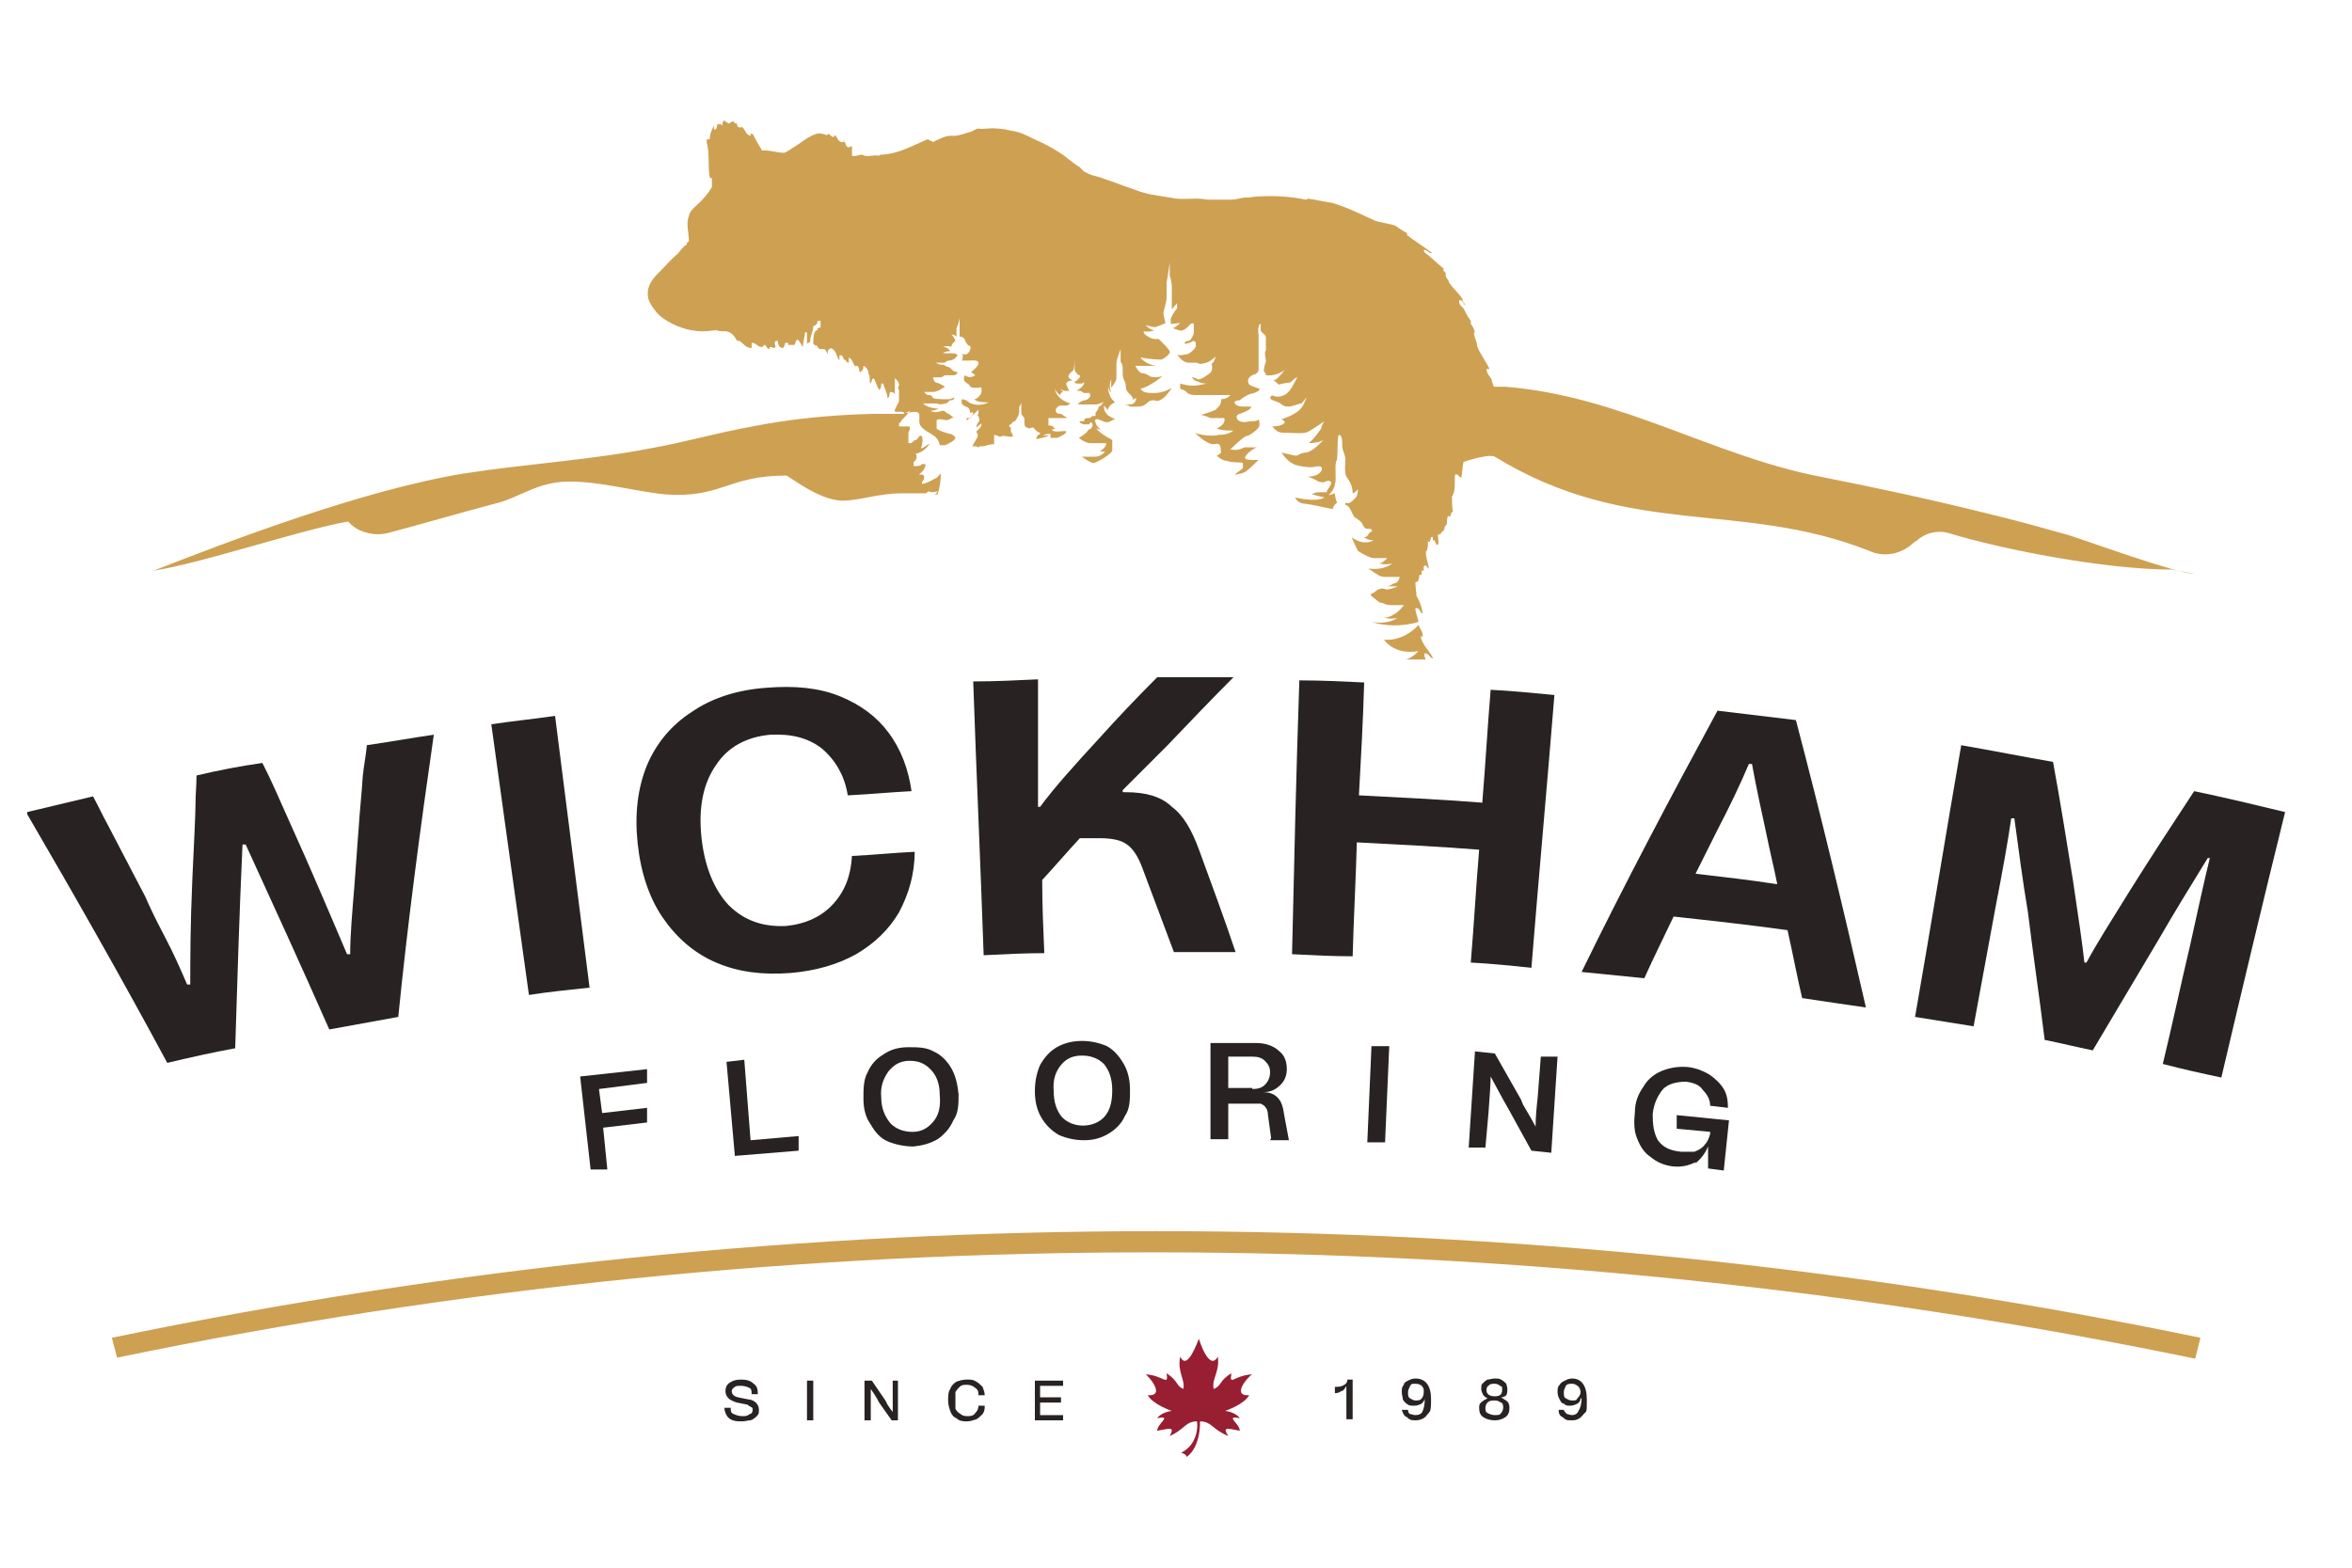
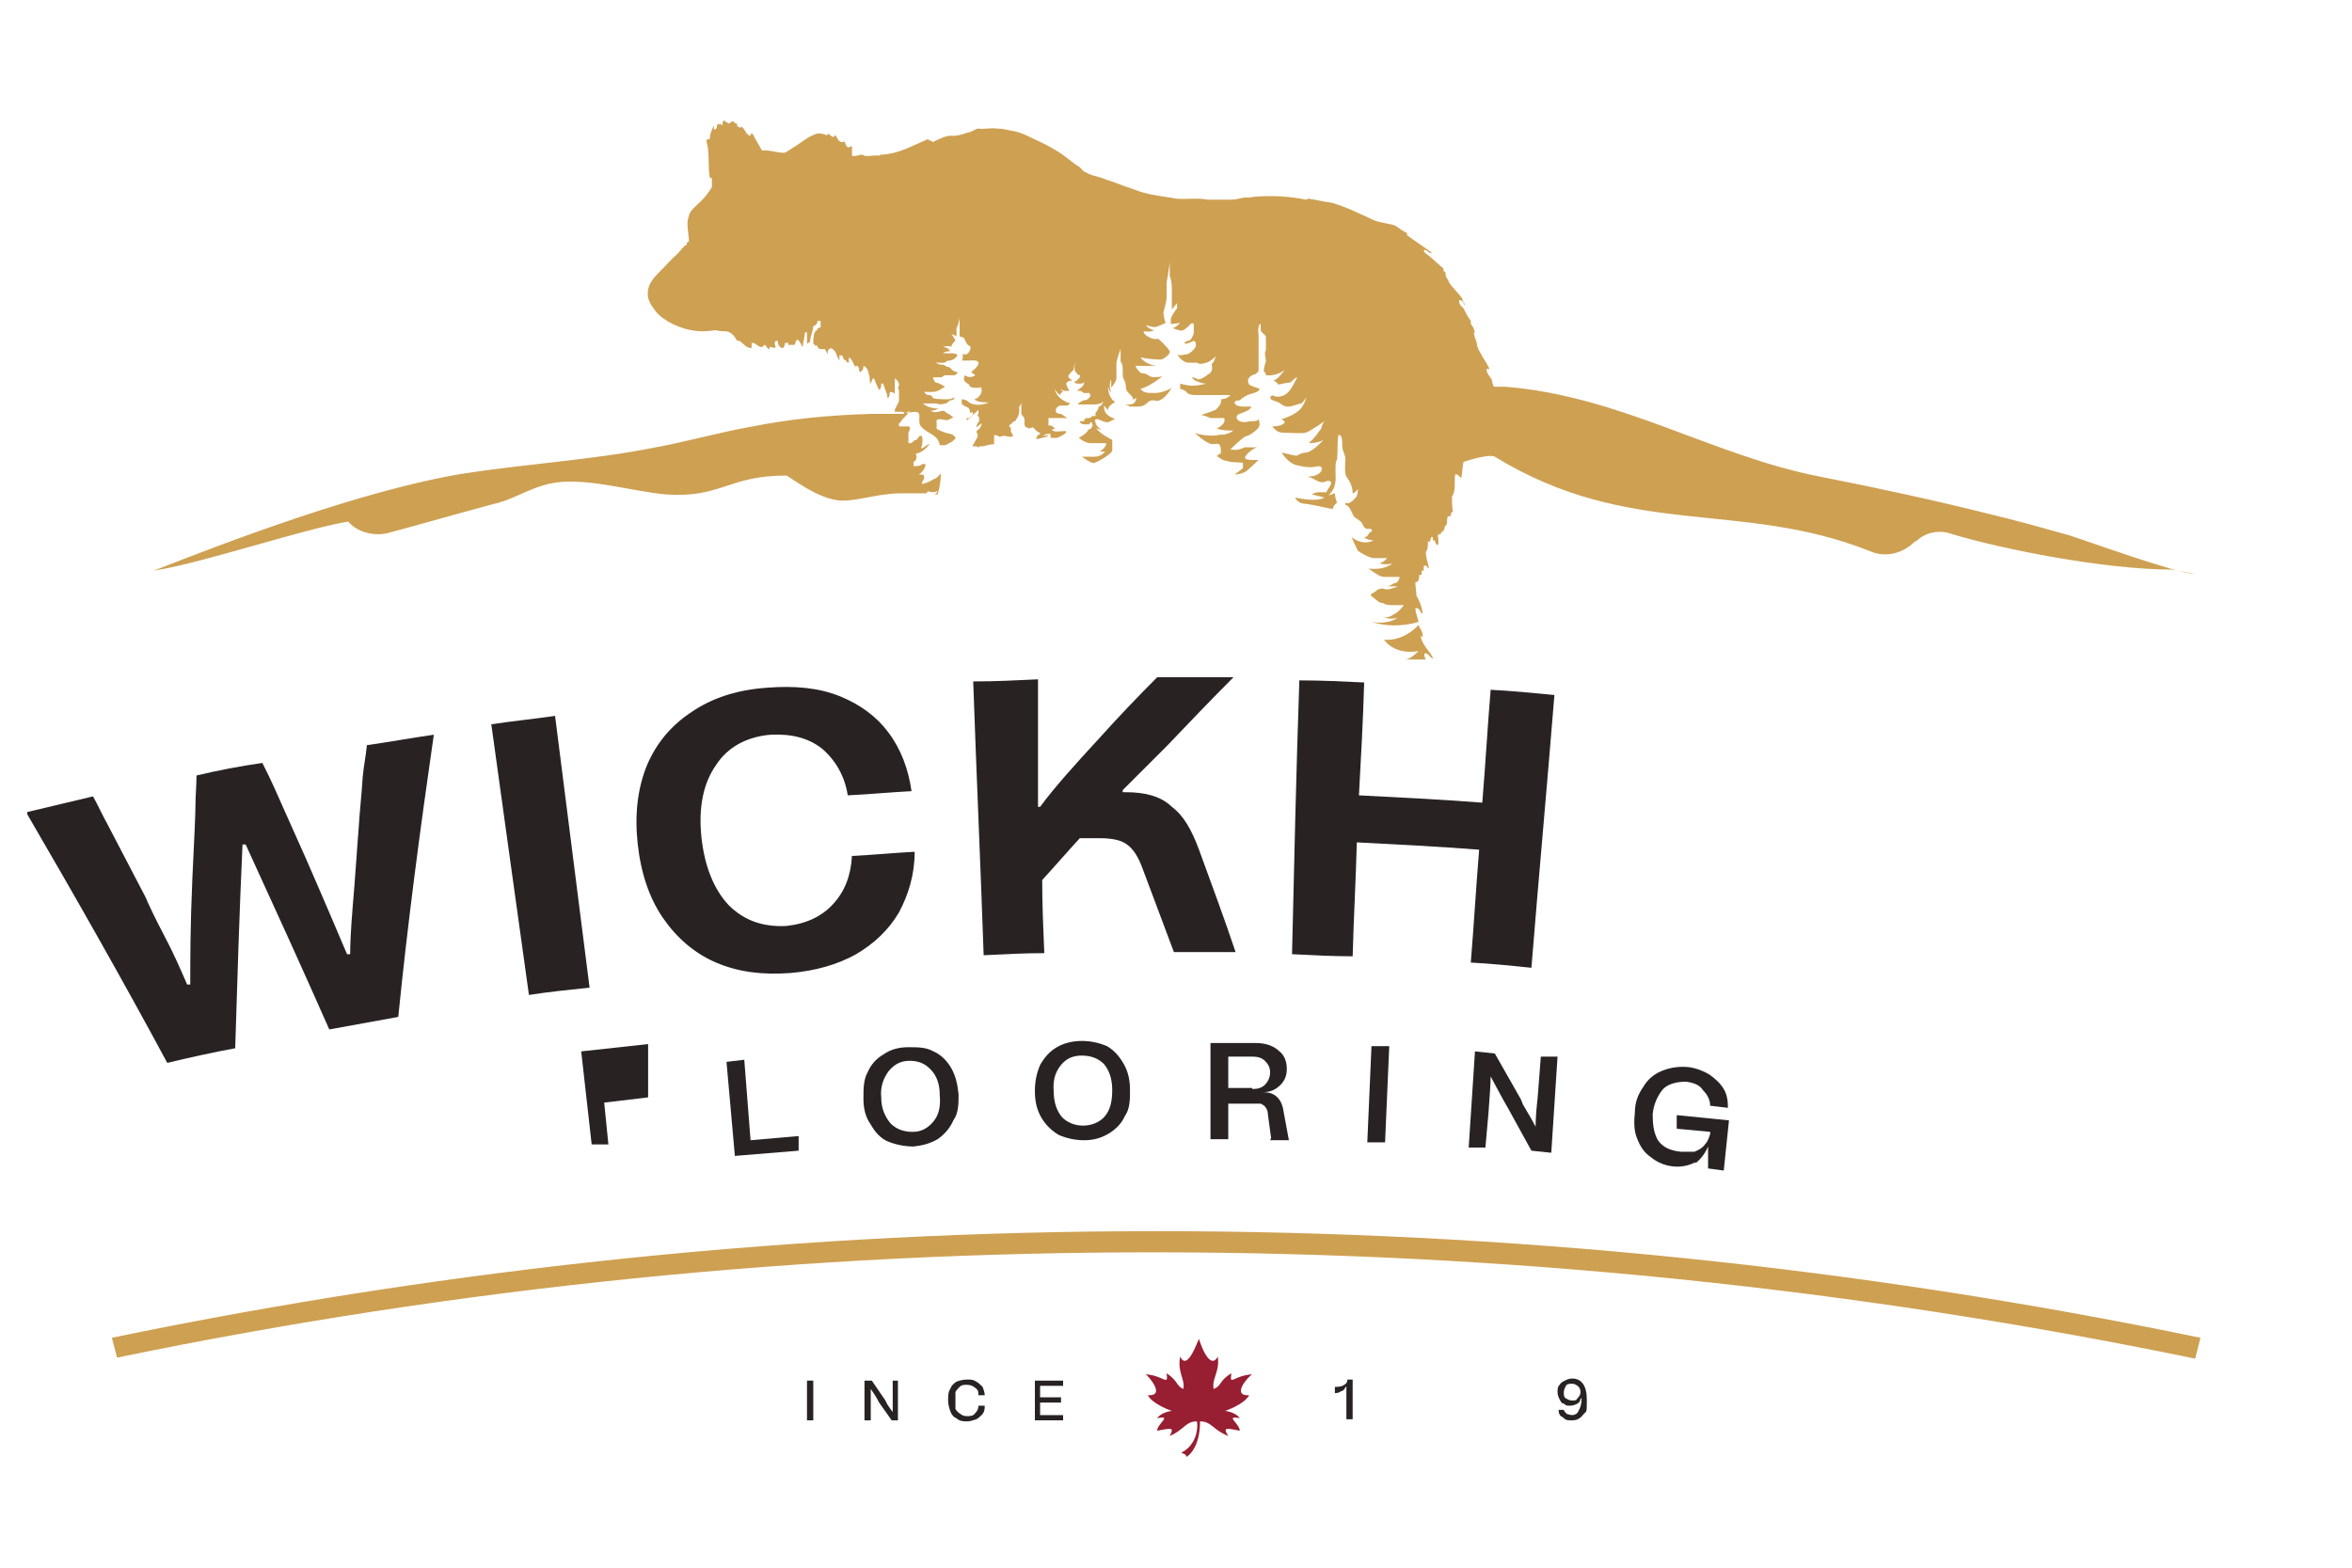
<svg xmlns="http://www.w3.org/2000/svg" id="Layer_1" version="1.1" viewBox="0 0 225 150">
  <defs>
    <style> .st0 { fill: #981e32; } .st1 { fill-rule: evenodd; } .st1, .st2 { fill: #282322; } .st3 { fill: #cea052; } </style>
  </defs>
  <path class="st2" d="M2.6,77.7c2.1-.5,4.2-1,6.3-1.5.5.9.9,1.8,1.4,2.7,1.2,2.3,2.4,4.6,3.6,6.9.3.7.9,2,1.8,3.7.9,1.7,1.6,3.3,2.2,4.7.1,0,.2,0,.3,0,0-2.3,0-5.6.2-10.1.2-4,.3-6.4.3-7.1,0-.9.1-1.9.1-2.8,2.1-.5,4.2-.9,6.3-1.2.4.8.8,1.6,1.2,2.5.3.7,1.3,2.9,2.9,6.5,1.8,4.1,3.1,7.2,4,9.3.1,0,.2,0,.3,0,0-1.9.2-4,.4-6.5.2-2.5.3-4.3.4-5.4.1-1.7.3-3.4.4-5.1.1-1,.3-2,.4-3,2.1-.3,4.3-.7,6.4-1-1.3,9-2.5,18-3.4,27-2.2.4-4.4.8-6.6,1.2-2.6-5.9-5.3-11.8-8-17.7h-.3c-.3,6.5-.5,13-.7,19.5-2.2.4-4.4.9-6.5,1.4-4.3-8-8.8-15.9-13.4-23.8Z" />
  <path class="st2" d="M47,69.3c2-.3,4-.5,6.1-.8,1.1,8.7,2.2,17.3,3.3,26-1.9.2-3.9.4-5.8.7-1.2-8.6-2.4-17.2-3.6-25.9Z" />
  <path class="st2" d="M86,87.3c-1,1.7-2.4,3-4.1,4-1.8,1-3.9,1.6-6.3,1.8-2.7.2-5-.1-7.1-1-2.1-.9-3.8-2.4-5.1-4.3-1.3-1.9-2.1-4.3-2.4-7.1-.3-2.8,0-5.3.9-7.5.9-2.1,2.3-3.8,4.3-5.1,1.9-1.3,4.3-2.1,7.2-2.3,2.6-.2,4.9,0,6.9.8,2,.8,3.6,2,4.7,3.5,1.2,1.6,1.9,3.5,2.2,5.6-2,.1-4,.3-6.1.4-.3-1.9-1.2-3.4-2.5-4.5-1.3-1-2.9-1.4-4.9-1.3-2.3.2-4.1,1.2-5.2,2.9-1.2,1.7-1.7,4-1.4,6.9.3,2.8,1.2,5,2.6,6.5,1.5,1.5,3.3,2.1,5.5,2,1.9-.2,3.4-.9,4.5-2.1,1.1-1.2,1.7-2.7,1.8-4.6,2-.1,4-.3,6-.4,0,2.2-.6,4.1-1.5,5.8Z" />
  <path class="st2" d="M112.1,77.2c1.1.8,1.9,2.2,2.6,4.1,1.2,3.3,2.4,6.5,3.5,9.8h-5.9c-1-2.7-2-5.3-3-8-.4-1.1-.9-1.9-1.5-2.3-.5-.4-1.4-.6-2.6-.6h-1.9c-1.2,1.3-2.4,2.7-3.6,4,0,2.3.1,4.7.2,7-1.9,0-3.9.1-5.8.2-.3-8.7-.7-17.5-1-26.2,2.1,0,4.1-.1,6.2-.2,0,4.1,0,8.1,0,12.2,0,0,.1,0,.2,0,1.4-1.9,3.3-4,5.6-6.5,1.8-2,3.7-4,5.6-5.9h7.3c-2.1,2.1-4.2,4.3-6.3,6.5-1.5,1.5-2.9,2.9-4.3,4.3v.2h.3c1.9,0,3.3.4,4.3,1.3h0Z" />
  <path class="st2" d="M142.6,66c2,.1,4,.3,6.1.5-.7,8.7-1.5,17.4-2.2,26.1-1.9-.2-3.9-.4-5.8-.5.3-3.6.5-7.2.8-10.8-3.9-.3-7.8-.5-11.7-.7-.1,3.6-.3,7.2-.4,10.9-1.9,0-3.9-.1-5.8-.2.2-8.7.4-17.5.7-26.2,2.1,0,4.1.1,6.2.2-.1,3.6-.3,7.2-.5,10.8,3.9.2,7.9.4,11.8.7.3-3.6.5-7.2.8-10.8h0Z" />
-   <path class="st1" d="M172.4,95.5c-.5-2.1-.9-4.3-1.4-6.5-3.6-.5-7.2-.9-10.9-1.3-.9,1.9-1.9,3.9-2.8,5.9-2-.2-4-.4-6-.6,4.1-8.4,8.5-16.7,13-25,2.5.3,5,.6,7.5.9,2.4,9.1,4.6,18.3,6.7,27.5-2.1-.3-4.1-.6-6.1-.9ZM170,84.5c-.3-1.5-.7-3.1-1-4.6-.5-2.3-1-4.6-1.4-6.8-.1,0-.2,0-.3,0-.8,1.9-1.8,4-3,6.3-.7,1.4-1.4,2.8-2.1,4.2,2.6.3,5.2.6,7.8,1Z" />
-   <path class="st2" d="M187.6,71.3c2.9.5,5.9,1.1,8.8,1.6.7,3.8,1.3,7.6,1.9,11.3.5,3.4.9,6,1.1,7.9h.2c.9-1.7,2.3-3.9,4.1-6.8,2-3.2,4.1-6.4,6.2-9.6,2.9.6,5.8,1.3,8.7,2-2.1,8.5-4.1,16.9-6.1,25.4-1.9-.4-3.7-.8-5.6-1.3.9-3.7,1.7-7.5,2.6-11.3.8-3.6,1.4-6.4,1.9-8.4,0,0-.1,0-.2,0-1.6,2.6-3.2,5.2-4.7,7.8-2.1,3.5-4.2,7.1-6.3,10.6-1.5-.3-3.1-.7-4.6-1-.5-4.1-1.1-8.1-1.6-12.2-.5-3-.9-6-1.3-9h-.3c-.3,2.1-.8,4.9-1.5,8.5-.7,3.8-1.4,7.6-2.1,11.4-1.9-.3-3.7-.6-5.6-.9,1.5-8.6,2.9-17.2,4.4-25.9h0Z" />
  <path class="st3" d="M210.5,128l-.5,2c-65.3-13.5-133.5-13.6-198.8-.1l-.5-1.9c65.7-13.6,134.1-13.6,199.8,0Z" />
  <path class="st0" d="M119.5,133.5c-.5.9-2.3,1.5-2.3,1.5,0,0,1,.1,1.4.7-1.5-.3,0,.5,0,1.2-1.4-.3-1.6-.3-1.1.5-1.5-.6-1.6-1.4-2.7-1.4,0,2.5-1.1,3.3-1.3,3.4h0c0-.2-.2-.3-.5-.4,1.6-.8,1.6-2.6,1.5-3-1.1,0-1.2.8-2.6,1.4.4-.8.3-.8-1.2-.5,0-.7,1.5-1.5,0-1.2.4-.6,1.4-.7,1.4-.7,0,0-1.8-.6-2.3-1.5,1.8.1,0-1.9-.2-2,1.7.1,2.2,1.2,2-.1,1.1.7.9,1.2,1.6,1.5.2-.9-.6-1.6-.3-3.1.7,1.5,1.7-1.6,1.8-1.7,0,.1,1,3.2,1.8,1.7.2,1.5-.6,2.1-.4,3.1.8-.3.5-.8,1.7-1.5-.2,1.3.2.2,2,.1-.3.1-2.1,2.1-.3,2h0Z" />
-   <path class="st2" d="M69.5,135.4c-.1-.2-.2-.4-.2-.7h.6c0,.3,0,.5.3.6.2.1.5.2.8.2s.5,0,.7-.2c.2,0,.3-.2.3-.4s0-.2-.2-.3c0,0-.2-.1-.3-.2l-1-.2c-.4-.1-.7-.3-.8-.4-.2-.2-.3-.4-.3-.7s.1-.6.4-.8.6-.3,1.1-.3.9.1,1.2.4c.3.2.4.5.4,1h-.6c0-.3,0-.5-.2-.6-.2-.1-.5-.2-.8-.2s-.5,0-.6.1c-.2.1-.3.3-.3.4,0,.3.2.5.6.6l1,.2c.3,0,.6.2.7.3.2.2.3.4.3.7s0,.4-.2.6c-.1.1-.3.3-.6.4-.3,0-.5.1-.8.1s-.6,0-.9-.1c-.3-.1-.5-.3-.6-.5h0Z" />
  <path class="st2" d="M77.2,132.1h.6v3.8h-.6v-3.8Z" />
  <path class="st2" d="M83.3,134.4v1.5h-.6v-3.8h.7l1.3,1.9.2.4c.2.3.4.6.5.7v-3h.5v3.8h-.6l-1.2-1.7h0c-.3-.6-.6-1-.8-1.3v1.5h0Z" />
  <path class="st2" d="M94,135.3c-.2.2-.4.4-.6.5-.3.1-.6.2-.9.2s-.7,0-1-.3c-.3-.1-.5-.4-.6-.7-.1-.3-.2-.6-.2-1s0-.8.2-1.1c.1-.3.3-.5.6-.7.3-.1.6-.2,1-.2s.6,0,.9.2c.2.1.4.3.6.5.1.3.2.5.2.8h-.6c0-.3,0-.5-.3-.7-.2-.2-.5-.3-.8-.3s-.5,0-.7.2c-.1.1-.3.3-.4.5,0,.2,0,.5,0,.8s0,.5,0,.8c.1.2.3.4.5.5.1.1.3.2.6.2s.6,0,.8-.3c.2-.2.3-.4.3-.7h.6c0,.3,0,.5-.2.8Z" />
  <path class="st2" d="M101.7,132.6h-2.2v1.1h2v.5h-2v1.2h2.2v.5h-2.7v-3.8c0,0,2.7,0,2.7,0v.5Z" />
  <path class="st2" d="M128.3,133.1c-.1.1-.3.2-.6.2h0v-.6c.3,0,.6,0,.9-.2.2-.1.3-.3.3-.5h.5v3.8h-.6v-3.1h-.1c0,.2-.2.3-.3.4h0Z" />
-   <path class="st1" d="M136,134.3c-.2.1-.4.2-.7.2s-.5,0-.6-.1c-.2-.1-.4-.3-.5-.5,0-.2-.1-.4-.1-.7s0-.5.2-.7c0-.2.2-.3.4-.4.2-.1.4-.2.7-.2,1,0,1.5.7,1.5,2s-.1,1.1-.4,1.5c-.2.3-.6.5-1.1.5s-.6-.1-.8-.3c-.3-.1-.4-.4-.5-.7h.6c0,.1,0,.3.2.4.1,0,.3.1.5.1.3,0,.6-.1.7-.4.1-.2.2-.6.2-1.2,0,.2-.2.4-.3.5h0ZM134.7,133.2c0,.3,0,.5.2.6s.3.2.5.2.5,0,.6-.2c.1-.1.2-.3.2-.6s0-.4-.2-.6c-.1-.1-.3-.2-.6-.2s-.4,0-.5.2c-.1.2-.2.4-.2.6Z" />
-   <path class="st1" d="M141.5,134.7c0-.2,0-.4.3-.6.1-.1.3-.2.5-.3h0c-.2-.1-.3-.2-.4-.3-.1-.2-.2-.4-.2-.6s0-.4.1-.5c.1-.1.3-.3.5-.4.2,0,.4-.1.7-.1s.4,0,.6.1c.2.1.4.3.5.4,0,.1.1.3.1.5s0,.4-.1.6c-.1.1-.3.2-.5.2h0c.3.2.5.3.6.4s.2.3.2.6c0,.4-.1.7-.4.9-.3.2-.6.3-1,.3s-.8-.1-1.1-.3c-.3-.2-.4-.5-.4-.9h0ZM143.8,134.7c0-.2,0-.4-.2-.5s-.3-.2-.6-.2-.5,0-.7.2c-.1.1-.2.3-.2.5s0,.4.2.5c.2.1.4.2.7.2s.5,0,.6-.2c.1-.1.2-.3.2-.5ZM143.5,132.6c-.1-.1-.3-.2-.5-.2s-.5,0-.6.2c-.1,0-.2.2-.2.4,0,.4.3.6.8.6s.7-.2.7-.6,0-.3-.2-.4Z" />
  <path class="st1" d="M150.9,134.3c-.2.1-.4.2-.7.2s-.4,0-.6-.2c-.2,0-.3-.2-.4-.4-.1-.2-.2-.4-.2-.7s0-.5.2-.7c.1-.2.3-.3.5-.4.2-.1.4-.2.7-.2.9,0,1.4.7,1.4,2s0,1.1-.3,1.4c-.3.4-.6.6-1.1.6s-.6,0-.9-.3c-.3-.1-.4-.4-.4-.7h.5c0,.1.2.3.3.4.1,0,.3.1.5.1s.5-.1.6-.4c.2-.3.3-.7.3-1.2h-.1c0,.2-.1.4-.3.5h0ZM149.6,133.2c0,.3,0,.5.2.6s.3.2.6.2.4,0,.5-.2c.2-.2.3-.4.3-.6s-.1-.5-.3-.6c-.1-.1-.3-.2-.5-.2s-.5,0-.6.2c-.1.2-.2.4-.2.6Z" />
  <path class="st3" d="M207.8,54.5c-6.3,0-16.2-1.9-21.4-3.5-1.1-.3-2.3,0-3.1.8h-.1c-1.2,1.2-2.9,1.6-4.4.9-12.4-4.9-22.9-1.1-35.8-9-.3-.2-1.5,0-3,.5-.1.5-.1.9-.2,1.5-.2,0-.3-.4-.6-.3-.1.6.1,1.6-.3,2.1,0,.5,0,1.1.1,1.5-.2-.2-.3.8-.3.4h-.2c-.2.7.1.6-.3,1h0c0,.5-.3.4-.4.7-.1-.2.1.3-.1,0h-.1c-.1.2,0,.3,0,.6v.3c-.2.6-.4-.8-.5-.2-.1-.3.1-.5-.2-.4,0,.1-.1.3-.1.4s-.1,0-.2,0c0,.4,0,.8-.2,1,0,.6.2,1,.3,1.6-.1,0-.2-.2-.3-.3-.3,0-.2.3-.2.5h-.2v.4h-.2c-.1.3,0,.7-.4.7,0,.5.1.9.1,1.3.3.5.5,1,.6,1.7-.3,0-.2-.6-.7-.5,0,.4.2.8.3,1.3-1.6.5-3.3.4-4.5,0,1,.2,2,0,2.5-.4-.6.2-1.3,0-1.3,0,0,0,.5,0,.9-.3.5-.2,1-.9,1-.9,0,0-.6,0-1,0-.4,0-.7,0-1-.2-.4,0-.6-.3-.9-.5-.3-.2-.3-.3-.2-.4.1,0,.4-.2.6-.4.2,0,.3-.2.8,0,.5,0,1.1-.3,1.1-.3,0,0-.7,0-1.1,0,.4,0,.5-.2.8-.3.4,0,.5-.6.5-.6,0,0-1,0-1.4,0-.5,0-.7-.2-1.6-.8,1.6.2,2.3-.5,2.3-.5,0,0-.5.2-1.3,0,.4,0,.8-.5.8-.5,0,0-.8,0-1.3,0-.4,0-1.4-.6-1.5-.7-.1-.2-.4-.8-.6-1.3,1.2.9,2.1.3,2.1.3,0,0-.6,0-.9-.3.4,0,.4-.4.6-.5.2,0,.2-.2,0-.3-.1,0-.2,0-.3,0-.1,0-.2,0-.4-.3-.1-.4-.5-.6-.8-.8-.2-.2-.3-.6-.5-.9-.2-.3-.4-.3-.4-.3,0,0,0,0,0-.2.4.2.7-.2,1-.5.2-.2.2-.8.2-.8,0,0-.3.4-.5.4,0-.9-.5-1.4-.6-1.6-.2-.3-.1-1.3-.1-1.8-.1-.5-.3-.7-.3-1.2s0-.9-.3-1c-.2,0-.1,1.6-.2,2.4-.3.3,0,1.9-.2,2.3,0,.5-.6,1.1-.6,1.1l.6-.2c0,.4.2.9.2.9,0,0-.4.3-.4.6-.2,0-1.8-.4-2.6-.5-.8,0-1-.6-1-.6,0,0,2,.5,2.8,0l-1.2-.3s.3-.2.6-.2.6,0,.8,0c0-.2.6-.8.4-1-.3-.3-.6.2-1,0-.3,0-.3-.2-1.2-.5,1.2,0,1.5-.7,1.3-.9s-.6,0-.9,0c-.4,0-.7,0-1.5-.2-.8-.2-1.4-1.2-1.4-1.2,0,0,1.2.3,1.4.3s.2-.2.9-.3c.6,0,1.6-1.1,1.7-1.2,0,0-.5.3-1.4.3.7-.6,1-1.2,1.2-1.4,0-.3.3-.7.3-.7,0,0-1.4,1-1.8,1.1s-1.6,0-2,0-.7,0-1.2-.6c.9,0,1.2-.3,1.2-.4s-.3-.3-.3-.3c0,0,.8-.2,1.5-.7.6-.4.8-1.2.9-1.4,0,0-.3.4-.5.6-.2,0-.9.3-1.2.3s-.4,0-.7-.2c-.3-.3-.7-.3-.8-.4-.2,0-.4-.3-.2-.4.2-.2.3.2,1,0,.8-.2,1.1-1.1,1.5-1.8-.2,0-.5.4-.7.5-.3,0-1.1.2-1.1.2,0,0-.2-.3-.5-.4.3,0,.7-.5,1.1-1-.4.3-1.1.6-1.8.5,0-.3-.2-.3-.2-.4,0,0,0-.4.2-.9,0-.4-.2-.8,0-1.1,0-.3,0-.9,0-1.2,0-.3-.4-.4-.5-.7,0-.3,0-.6,0-.6-.2-.1-.3.7-.2,1,0,.2,0,1,0,1.5,0,.4,0,.8,0,1.1s0,.6,0,.8-.2.3-.3.4c-.2,0-.8.3-.7.7,0,.4.3.4,1.1.7,0,.2-.4.4-.9.5-.6.2-1,.6-1,.6,0,0-.5,0-.5.2s.3.4.8.4.8,0,.8,0c0,0,0,.2-.4.4s-.5.2-.7.3c-.3,0-.5.5,0,.7s.7,0,1.2,0c.6,0,.6-.2.6-.2,0,0,.2.5,0,.8-.2.3-.9.8-1.1.8-.2,0-.9.6-1.6,1.3,1,.2,1.2-.3,1.6-.2.3,0,.8,0,1,0-.3,0-1.2.7-1.2,1,0,.3,1.3.2,1.3.2,0,0-.7.7-1.2,1.1-.5.3-1.1.3-1.1.3,0,0,.7-.5.8-.6,0,0,0-.4,0-.5s-1.1,0-1.5-.2c-.5,0-1-.5-1-.5,0,0,.4-.2.4-.3s0-.7-.2-.8-.3,0-.6,0-1-.4-1.7-1.1c.3.2,1.8.4,2.3.2.4,0,.8,0,1.4-.4-.4,0-1.1,0-1.6-.2.8-.4.8-.8.7-1,0,0-.3,0-.5,0-.2,0-.4,0-.8,0-.4-.2-.9-.3-.9-.3,0,0,1-.3,1.4-.5.3-.3.6-.6.5-1,0,0,.6,0,.9-.4-.4,0-2.1,0-2.9,0-.7,0-1.1,0-1.3-.3-.2-.2-.6-.3-.6-.3,0,0,0-.4,0-.5,0,0,.6.2,1.2.2s1.3-.2,1.3-.2c0,0-.5,0-.8-.2-.3,0-.6-.4-.6-.4,0,0,.3,0,.6.2.3,0,.6-.2,1-.5.4-.2.4-.6.3-1,.2,0,.4-.7.4-.7,0,0-.5.5-.9.6s-.6.2-.9,0c-.3,0-.5,0-.8,0s-.7-.2-1.1-.8c.2.2.7,0,.9,0,.3,0,.9-.6.9-.8,0-.3,0-.4-.2-.5,0,0,0,0-.4.2-.2,0-.4.2-.5,0,0,0,.2-.2.4-.2.2,0,.4-.4.5-.7,0-.4,0-.8,0-.9,0-.1-.3-.1-.4.1-.2.2-.5.5-.7.5,0,.1-.4,0-.9-.2.3-.1.7-.5.7-.5,0,0-.8.1-.9.1,0-.1,0-.4,0-.5,0-.1.4-.8.6-1,0-.2,0-.4,0-.5,0,0-.5.6-.5.6,0,0,0-.5,0-.9s0-.7,0-1c0-.3,0-.8-.2-1.3,0-.4,0-1.3,0-1.3,0,0-.2,1.5-.3,1.9,0,.4,0,.9,0,1.4s-.2,1-.3,1.5c0,.4.2,1,.2,1,0,0-.6.3-1,.4-.3,0-.9-.2-.9-.2,0,0,.3.4.8.5-.4.2-.9.1-1,.1,0,.1,0,.3.6.6.6.3.8,0,.9.2,0,0,1.1,1,1,1.2,0,.2-.5.6-.8.7-.2,0-1,0-2-.2.5.7,1.5.8,1.5.8,0,0-1,0-1.4,0-.3,0-.6,0-.6,0,0,0,.3.6.6.7q.4,0,.8.3c.4.2,1.2,0,1.2,0,0,0-1.2,1-2.1,1.2.3.4.6.4,1.4.4.7,0,1.5-.4,1.6-.5,0,0-.3.5-.7.9-.5.4-.7.4-1,.3-.2,0-.4,0-.6.2-.3.3-.6.4-.9.4-.4,0-.6,0-.8,0-.2-.2-.6-.2-.6-.2h0c0,0,.2,0,.6,0,.5,0,.6-.5.6-.6,0,0-.2,0-.3.2,0-.4-.3-.5-.6-.9-.2-.4,0-.4-.2-.9-.2-.4-.2-.5-.2-1s0-.6-.2-.9v-1.2s-.4,1-.4,1.4,0,1.1,0,1.4c0,.3-.5.9-.5.9v-.8c-.3.6,0,1.2,0,1.3,0,0-.2-.2-.3-.6,0,1.1.7,1.5.7,1.5,0,0-.2,0-.5.3s-.2.5-.2.5c0,0-.1-.2-.4-.5,0,.7.3,1,1.1,1.3-.2,0-.5.3-.8.3s-.8-.3-.9-.3c0,0-.4,0-.2.3,0,.3.4.6.5.7,0,0-.3,0-.5-.2.5.7,1.5,1.1,1.6,1.2,0,0,0,.7,0,1s-1.5,1.2-1.8,1.2-1.1-.6-1.1-.6c0,0,.5,0,1.2,0s1-.5,1-.5h-.5c.5-.3.7-.7.6-.8,0,0-1,0-1.5,0-.5,0-1.1-.5-1.1-.5,0,0,.9-.5.9-.8.3,0,.5-.4.4-.5,0-.2-.2-.3-.3,0-.2,0-.3,0-.5,0s-.5-.2-.4-.3c0,0,.2,0,.4,0,0,0,0-.3.3-.3s.3,0,.5-.2c0,0,.3,0,.3,0,0,0,0-.3,0-.3,0,0,.3-.3.3-.6.2,0,.3-.2.5-.5-.2.2-.6.3-.9.3s-.6,0-.8,0-.8,0-.8,0,.2-.3.6-.4c.3,0,.5-.2.6-.4,0,0,0-.4-.2-.3-.1,0-.3,0-.4,0s-.2-.2-.4-.2-.3,0-.3,0c0,0,0,0,.4-.3s.3-.6.3-.6c0,0,0,.2-.3.2,0,0-.2,0-.3,0s-.3,0-.3-.2c0,0,.2,0,.3-.2,0,0,.3-.2.2-.4,0,0-.2,0-.3-.2,0,0-.2-.2-.2-.3v-1.2c0-.3,0-.9,0-.9,0,0,0,.4,0,.8s0,1.3-.2,1.4c0,0-.3.2-.4.5,0,.2.4.4.4.4,0,0-.5,0-.6.3,0,.2.3.7.3.7h-.4c-.2,0-.5-.2-.5-.2,0,0,0,0,.3.3-.2,0-.3.3-.3.3,0,0-.3-.2-.5-.6.2,1.1,1.5,1.4,1.5,1.4,0,0,0,0-.3.2h-.6c-.3,0-.5.3-.5.4,0,.2,0,.4.5.4,0,0,.3.2.6.4-.4,0-1,0-1.2,0-.2,0-.6,0-.6,0v.7c0,0,.4,0,.5.2s.3,0,.3,0c0,0-.2.2-.5.2.2.4,1.4,0,1.4.2s-.6.5-.9.6c-.2,0-.4,0-.6,0,0-.2,0-.3,0-.4-.2,0-.5,0-.7.2-.3,0-.7,0-.7,0,0,0,.4,0,.4-.3-.3,0-.6-.5-.7-.5-.2,0-.4.2-.5,0-.2,0-.2,0-.3-.3,0,0,0-.2,0-.5,0-.2-.3-.4-.3-.5,0-.2,0-.6,0-.9s0-1.2,0-1.2,0,.3,0,.7,0,.5-.2.7c0,.3,0,.2,0,.5,0,.3-.2.6-.4.9-.2,0-.3.2-.4.3-.2,0-.2.3,0,.3,0,0,0,.2,0,.2,0,0,0,.2,0,.2s.2.3.2.4c0,.2-.7,0-.9,0s-.4.2-.5,0c-.2,0-.4-.2-.4,0,0,.2,0,.3,0,.4s0,.2,0,.4c-.5,0-.9.2-1.1.2h-.3c0,0,0,.2-.3,0,0,0-.4,0-.4,0,0,0,.2-.3.4-.7.3-.4,0-.6,0-.7s.5-.3.5-.8c0,0-.4.3-.5.4,0,0,0-.3.2-.5s0-.5,0-.6c0,0-.2,0,0-.2,0,0,0-.4,0-.4,0,0-1,1-1.1,1s0-.2,0-.2c0,0,.2,0,.3,0s.3-.4.3-.5-.3,0-.3,0c0,0,0,0,0,0,0,0,0-.4-.2-.5s-.5-.2-.6-.4c0,0,0-.4,0-.4,0,0,.4,0,.7.3.3.2,1,.4,1.9,0-.5,0-1.1,0-1.4-.3.2,0,.6-.3.7-.7,0-.5,0-.5-.2-.4-.2,0-.4,0-.5,0s-.4,0-.5-.3c0,0-.3-.2-.4-.3,0,0-.2-.2,0-.6.5.4,1,0,1,0,0,0,0,0-.4-.3,0,0,.8-.6.7-.9,0-.3-.8-.2-.9-.2-.2,0-.5,0-.6,0-.2,0,0,0,0-.3s0,0,0-.2c0,0,0-.3,0-.2s.3.2.5,0,.3-.5.2-.7c-.2,0-.4-.3-.5-.6s-.5-.3-.5-.3c0,0,0-1,0-1.4,0-.5,0-1.8,0-1.8s0,1,0,1.3c0,.4-.2.9-.3,1.1,0,.3,0,.8,0,.8,0,0-.2-.2-.5-.2.2.1.4.6.4.6,0,0-.4.3-.4.6-.3-.2-.8,0-.8,0,0,0,.5,0,.7.4-.5,0-.7.2-.7.2h.6c.4,0,.7,0,.8.2-.2.3-.5.5-.8.5s-.3.2-.5.2-.3,0-.8,0c.2.1.4.2.6.2s.2,0,.5.2c.2,0,.2,0,.5.3.2.2.5.2.5.2,0,0,0,.2-.3.3,0,0-.5,0-.8,0s-.3.2-.5.2c-.3,0-.6,0-.7,0s0,.3.2.5c.3,0,.9.4.9.4,0,0-.3.2-.5.3,0,0-.3.2-.7.2-.3,0-.8,0-.8,0,0,0,.2.3.4.3.2,0,.3,0,.4.2,0,.2.9.2,1.4.2s.7-.2.7-.2c0,0,0,.3-.3.3s0,0-.5.3c-.3,0-.4.2-.9,0-.4,0-.7,0-1.3,0,.5.5,1.5.5,1.5.5,0,0-.4.2-.8.2.5.3,1,0,1.2,0s.3.2.5.3c.2,0,.2.2.5.3.2,0,.4,0,.4,0,0,0-.2,0-.3,0-.2,0-.3.2-.7.3-.3,0-.8-.2-1,0,0,0,0,.5,0,.8.2.2.8.4,1.2.5.3,0,.6.3.6.4,0,.2-.7.6-1,.7h-.5c-.2-1.1-1.1-1-1.8-1.8-.5-.7.5-1.7-1.2-1.3,0,0,.1-.1.2-.2,0,0-.4.2-.5.2h.3c-.3.4-.6.6-.7.8,0,0,0,.1-.2.2v.3h.2c.1,0,.3,0,.4,0s.2,0,.3,0c.2,0,.2.2,0,.6,0,.1,0,.3,0,.4,0,0,0,.3,0,.6h.2c.2,0,.3-.3.5-.3s.3-.5.5-.4c.2,0,.2.7,0,1.2.3,0,.7-.5.8-.4,0,0-.5.8-1.3.9.2.4,0,.7-.2.8,0,0,0,0,0,0v.4c.3,0,.7,0,.8-.2,0,0,.2,0,.3,0s0,.6-.6,1c.3,0,.5,0,.5.2s0,.3-.2.5v.2c.3,0,.9-.3,1.2-.5.2,0,.4-.3.6-.5,0,.7-.1,1.3-.3,2h-.4c.3,0,.4-.3.4-.3,0,0-.5.2-.9,0,0,0-.1.1-.2.2h0c-.5,0-1,0-1.5,0h-.9c-2.1,0-4,.7-5.6.7-2.3,0-5.3-2.5-5.4-2.4-5.6,0-6.2,2.2-11.6,1.8-3-.3-6.8-1.4-9.8-1.2-2.7.2-4.3,1.6-6.5,2.1-3.4.9-6.8,1.9-10.2,2.8-1.2.3-2.6,0-3.5-.8l-.3-.3c-4.6.8-14,4-18.6,4.7,6.9-2.7,19.9-7.7,29.7-9.3,5.8-.9,12.2-1.3,17.8-2.4,3.4-.6,6.4-1.5,9.8-2.1,3.5-.7,7.4-1.1,11.4-1.2.8,0,1.9,0,3.1,0,0,0,0-.2-.2-.2-.2,0-.6,0-.7,0h0v-.2c0,0,.3-.6.4-.8,0-.3,0-.9,0-1.1,0,0-.2-.2,0-.4,0-.2,0-.4-.4-.7v1.4s0,0,0,.2c0-.2-.2-.3-.4-.3-.2,0,0,.5-.3.6,0-.5-.3-.9-.4-1.4h-.2c0,.2,0,.5-.2.6-.2-.3-.3-.7-.5-1.1h0c-.2,0-.2.3-.3.5-.2-.2,0-.6-.2-.9,0-.3-.2-.7-.5-.8,0,.2,0,.4-.3.6-.2,0,0-.6-.4-.6s0,0,0,.2c-.3-.3-.3-.8-.7-1,0,0,0,.4,0,.5-.3,0-.2-.3-.5-.3,0,0,0-.3-.2-.4h-.2c0,0,0,.4,0,.5-.3-.4-.3-1.1-.9-1.2,0,0,0,.3,0,.3s0-.2,0-.2c-.3,0-.2.4-.2.6,0-.2-.2-.4-.3-.6,0,0-.2,0-.4,0s0,0,0,0c-.3,0-.2-.3-.5-.4,0,0,0,0,0,.2,0,0,0-.2-.2-.3,0-.5,0-.9.2-1.2q0-.1.2-.1v-.2c0,0,.2,0,.3-.1v-.6h-.3c0,.1,0,.4-.4.5,0,.5-.3.9-.3,1.5,0,0-.2.1-.3.2,0-.3,0-.7,0-1.1h-.2c0,.4-.2,1-.2,1.4-.2-.2-.2-.5-.5-.7-.2,0-.2.4-.3.5,0,0-.4,0-.6,0,0,0,0-.1,0-.2h-.3c0,0,0,.3-.2.5-.3,0-.5-.3-.5-.7-.5,0-.2.5-.2.6-.2.2-.3,0-.4,0-.2,0-.2,0-.2.2-.2,0-.3-.3-.4-.4-.2,0-.2.2-.3.2-.5,0-.5-.4-1-.4,0,0,0,.4,0,.5-.6,0-.8-.5-1.2-.7-.2,0,0,0-.2,0-.2-.4-.5-.8-1-.9-.2,0-.7,0-1-.1-.3,0-.8.1-1.2.1-1.7,0-3.3-.7-4.3-1.6-.3-.3-.9-1.1-1-1.6-.2-1.2.5-1.9,1.2-2.6s1-1.1,1.6-1.6c.3-.3.5-.7.9-.9,0-.2,0-.2.2-.3,0-.8-.3-1.8,0-2.4,0-.5.8-1.1,1.1-1.4.5-.5.8-.9,1.1-1.4,0-.3,0-.4,0-.7s0-.1-.2-.2c-.2-1,0-2.4-.3-3.4,0-.1,0-.2,0-.3,0,0,0,.1.3,0,0-.5.2-.9.4-1.3,0,0,0,.3,0,.4.3,0,.3-.3.3-.5.2,0,.3,0,.3-.1q0,.1.2.2c0-.1,0-.4.2-.5,0,.1.2.2.4.3,0,.1.3-.2.4-.2s.2.3.4.2c0,.2,0,.4.4.4,0,.1,0-.2,0-.1.4.2.4.8.9.9,0,0,0-.2,0-.2h.2c.3.6.6,1.1.9,1.6.6-.1,1.7.3,2.2.2.2-.1.5-.3.8-.5.7-.4,1.3-1,2.2-1.3.3-.1.6,0,.9.1.2.1.2-.1.2-.1.2,0,.5.6.7.1.2.3.3.7.7.7s0-.2,0-.2c.2,0,.2.2.3.4,0,.1.1.2.2.3.2,0,.2-.1.4-.1,0,.3,0,.6,0,.9.4.1.6-.1,1-.1,0,0,0,0,.2.1.4.1.9-.1,1.4,0,0,0,0-.1.2-.1,1.8-.1,3-.9,4.5-1.5,0,.2.4.1.4.3.7-.3,1.3-.7,2-.6.6,0,1.2-.3,1.7-.4.2-.1.5-.3.7-.3.5.1,1.1-.1,1.8,0,.4,0,.9.1,1.3.2.8.1,1.4.4,2,.7,1.3.6,1.7.8,2.5,1.3.7.4,1.4,1.1,2.1,1.5.2.2.3.4.6.5.3.2.7.3,1.1.4.4.1.8.3,1.2.4.8.3,1.6.6,2.5.9,1,.4,2,.5,3.2.7.2,0,.4.1.6.1,1,.1,2-.1,3,.1h2.3c.5,0,1-.2,1.3-.2h.3c.2,0,.6-.1.9-.1,1.6-.1,3.2,0,4.6.3,0,0,.2,0,.2-.1.8.1,1.5.3,2.3.4,1.4.4,2.8,1.1,4.1,1.7.5.2,1.5.3,2,.5.4.3.7.5,1.1.7v.2c.8.6,1.6,1.1,2.4,1.7-.3.1-.4-.3-.8-.3,0,.3.3.4.4.5.5.4,1,.9,1.5,1.3-.1.2.1.3.2.4-.1.5.3.6.3.9.4.6.9,1,1.3,1.6,0,.3.2.4.3.6-.2,0-.2-.5-.6-.5-.1.4.2.6.4.8.2.4.4.8.7,1.2v.3c.2.2.3.5.4.8h-.1c0,.5.3.8.3,1.3.3.8.8,1.4,1.2,2.2,0,0-.1,0-.3,0,0,.4.3.7.5,1,0,.2.1.4.2.7.4,0,.8,0,1.1,0,11.1.9,19.8,6.6,30.1,8.6,5.6,1.1,11.1,2.3,16.3,3.6,2.5.6,5,1.3,7.5,2,1.3.4,10.4,3.7,12,3.7h0Z" />
  <path class="st3" d="M135.9,60.9c.2.9.9,1.4,1.2,2.1-.3,0-.4-.5-.8-.5-.1.2,0,.4.1.6h-2c.4,0,.9-.4,1.3-.8-2.4.4-3.3-1.1-3.3-1.1,0,0,1.7.3,3.3-1.4.1.3.4.6.4,1s0,0-.2.1Z" />
  <path class="st3" d="M100.6,41.5c0,0-.4.2-.5.3-.2,0-.6.2-1,.2,0,0,.1-.2.2-.4.4.2,1.1,0,1.3,0Z" />
-   <path class="st2" d="M62,103.6l-4.7.6.3,2.3,4.3-.5v1.4c0,0-4.2.5-4.2.5l.4,4h-1.6c0,0-1-8.9-1-8.9l6.4-.7v1.3Z" />
+   <path class="st2" d="M62,103.6v1.4c0,0-4.2.5-4.2.5l.4,4h-1.6c0,0-1-8.9-1-8.9l6.4-.7v1.3Z" />
  <path class="st2" d="M71.8,109.1l4.6-.4v1.4c0,0-6.1.5-6.1.5l-.8-9,1.7-.2.6,7.7Z" />
  <path class="st1" d="M83.3,107.6c-.5-.7-.7-1.5-.7-2.5,0-.9,0-1.8.4-2.5.3-.7.8-1.3,1.5-1.7.7-.5,1.5-.7,2.4-.7.9,0,1.7,0,2.4.4.7.3,1.3.9,1.7,1.6.4.7.6,1.5.7,2.5,0,.9,0,1.8-.5,2.5-.3.7-.8,1.3-1.5,1.8-.7.4-1.4.6-2.3.7-.9,0-1.8-.2-2.5-.5-.7-.3-1.2-.9-1.6-1.6ZM89.9,104.8c0-1.1-.3-1.9-.9-2.5s-1.2-.8-2-.8c-.9,0-1.5.4-2,1-.5.7-.8,1.5-.7,2.5,0,1.1.4,1.9.9,2.5.5.5,1.2.8,2.1.8.9,0,1.5-.4,2-1,.5-.6.7-1.4.6-2.5Z" />
  <path class="st1" d="M99.6,106.9c-.4-.7-.6-1.5-.6-2.5s.2-1.8.5-2.5c.4-.7.9-1.3,1.6-1.7.7-.4,1.5-.6,2.4-.6s1.7.2,2.4.5c.7.4,1.2,1,1.6,1.7.4.7.6,1.5.6,2.5,0,.9,0,1.8-.5,2.5-.3.7-.9,1.3-1.6,1.7-.7.4-1.4.6-2.3.6s-1.7-.2-2.4-.5c-.7-.4-1.3-1-1.7-1.7ZM106.4,104.3c0-1.1-.3-1.9-.8-2.5-.5-.5-1.2-.8-2.1-.8s-1.5.3-2,.9c-.5.6-.8,1.4-.7,2.5,0,1.1.3,1.9.8,2.5.5.5,1.2.8,2,.8s1.6-.3,2.1-.9c.5-.6.7-1.4.7-2.5Z" />
  <path class="st1" d="M121.6,108.9l-.3-2.2c0-.3-.1-.6-.2-.7-.1-.2-.3-.3-.5-.4-.2,0-.5,0-.9,0h-2.2v3.4h-1.7c0,0,0-9.2,0-9.2h4.4c.9,0,1.7.3,2.2.8.5.4.7,1,.7,1.7,0,.6-.2,1.1-.6,1.5-.5.5-1,.7-1.7.7h0c.7,0,1.1.2,1.4.5.3.3.5.7.6,1.4l.5,2.7h-1.8ZM119.8,104.2c.5,0,.9-.1,1.2-.4.3-.3.5-.7.5-1.2s-.2-.8-.5-1.1c-.3-.3-.7-.4-1.2-.4h-2.3v3h2.3Z" />
  <path class="st2" d="M131.2,100.1h1.7c0,0-.4,9.2-.4,9.2h-1.7c0,0,.4-9.2.4-9.2Z" />
  <path class="st2" d="M142.4,106.4l-.3,3.4h-1.6c0,0,.6-9.2.6-9.2l1.9.2,2.5,4.4.2.5c.6,1,1,1.7,1.2,2.1,0-.9.1-1.9.2-2.8l.3-3.9h1.6c0,0-.6,9.2-.6,9.2l-1.9-.2-2.2-4c-.7-1.2-1.2-2.2-1.7-3.1,0,.8-.1,1.9-.2,3.4Z" />
  <path class="st2" d="M162.2,111.2c-.6.3-1.3.5-2.2.4-.8-.1-1.5-.4-2.1-.9-.6-.4-1-1-1.3-1.8-.3-.7-.3-1.6-.2-2.5,0-.9.3-1.7.8-2.4.4-.7,1-1.2,1.7-1.5.7-.3,1.6-.5,2.6-.4.8.1,1.5.4,2,.7.6.4,1.1.9,1.4,1.4.3.5.4,1.1.4,1.8l-1.7-.2c0-.6-.3-1.1-.7-1.5-.3-.5-.9-.7-1.6-.8-.9,0-1.7.2-2.2.7-.5.6-.9,1.4-1,2.4,0,1,.1,1.8.5,2.5.5.7,1.2,1,2.2,1.1.5,0,.9,0,1.3,0,.5-.2.8-.4,1-.7.3-.3.4-.7.5-1v-.2c.1,0-3.2-.3-3.2-.3v-1.3c.1,0,5,.5,5,.5l-.5,4.8-1.5-.2v-2.1c.1,0,0,0,0,0-.3.7-.7,1.2-1.2,1.6Z" />
</svg>